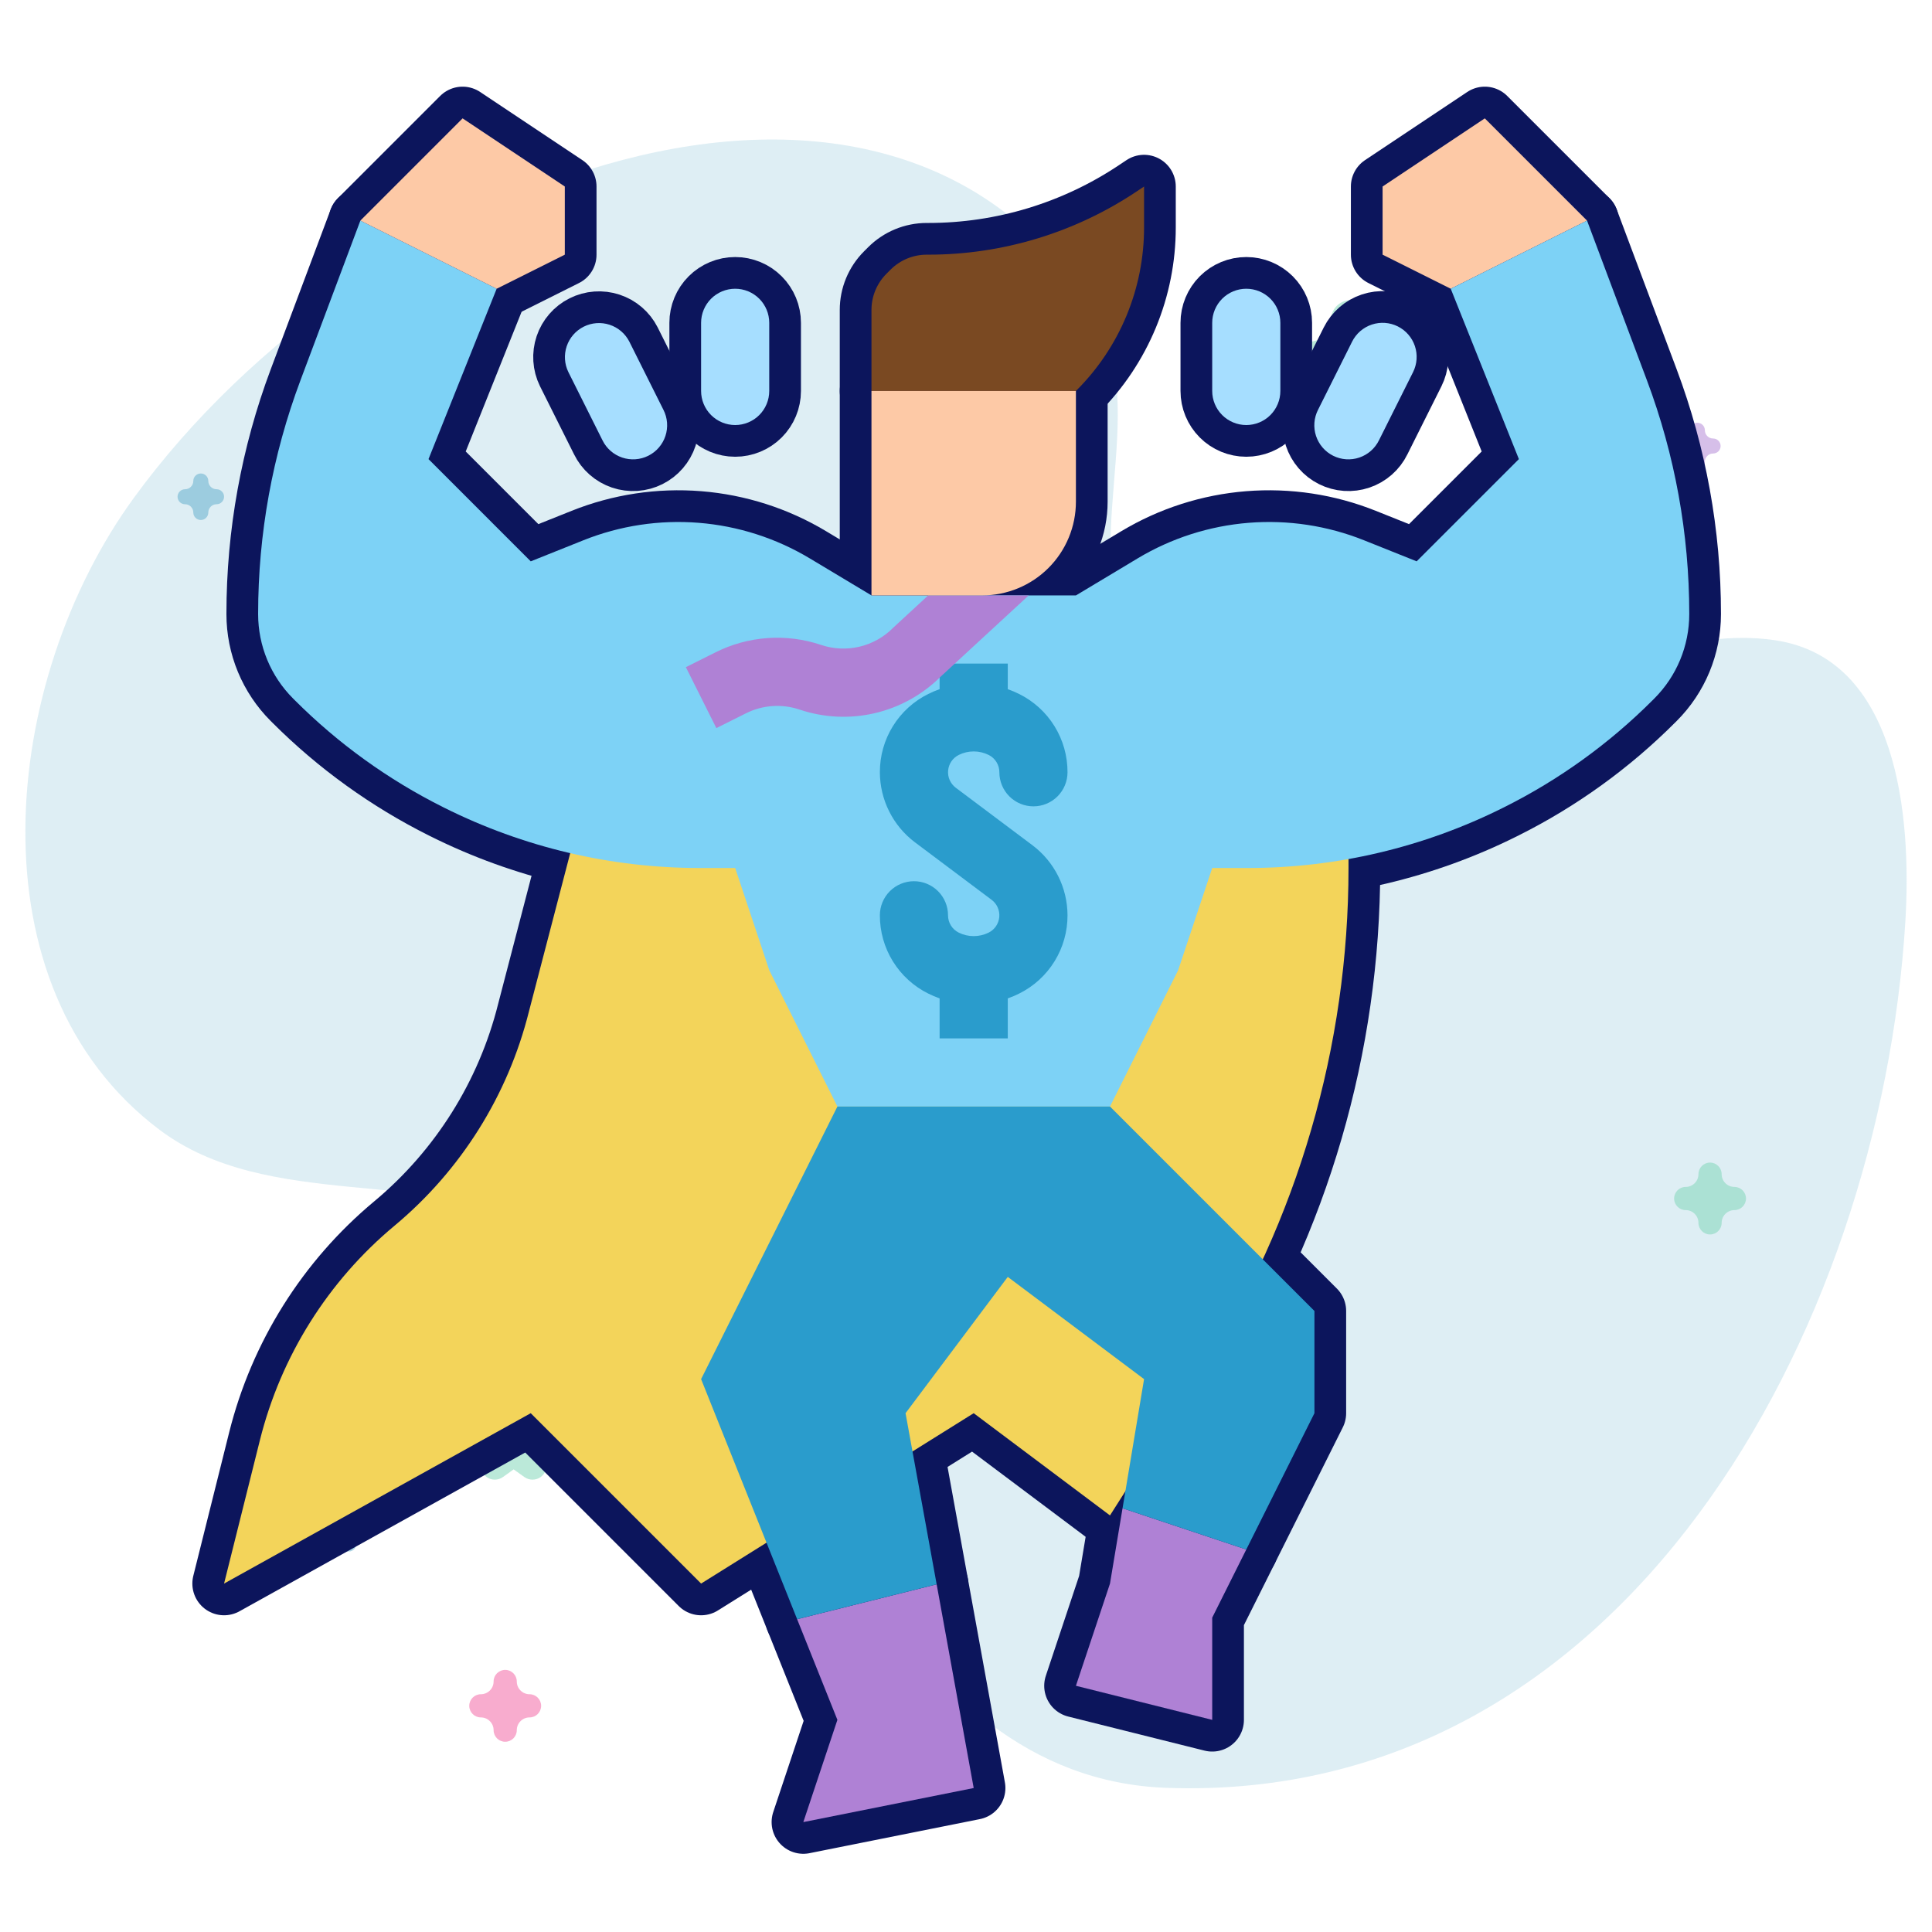
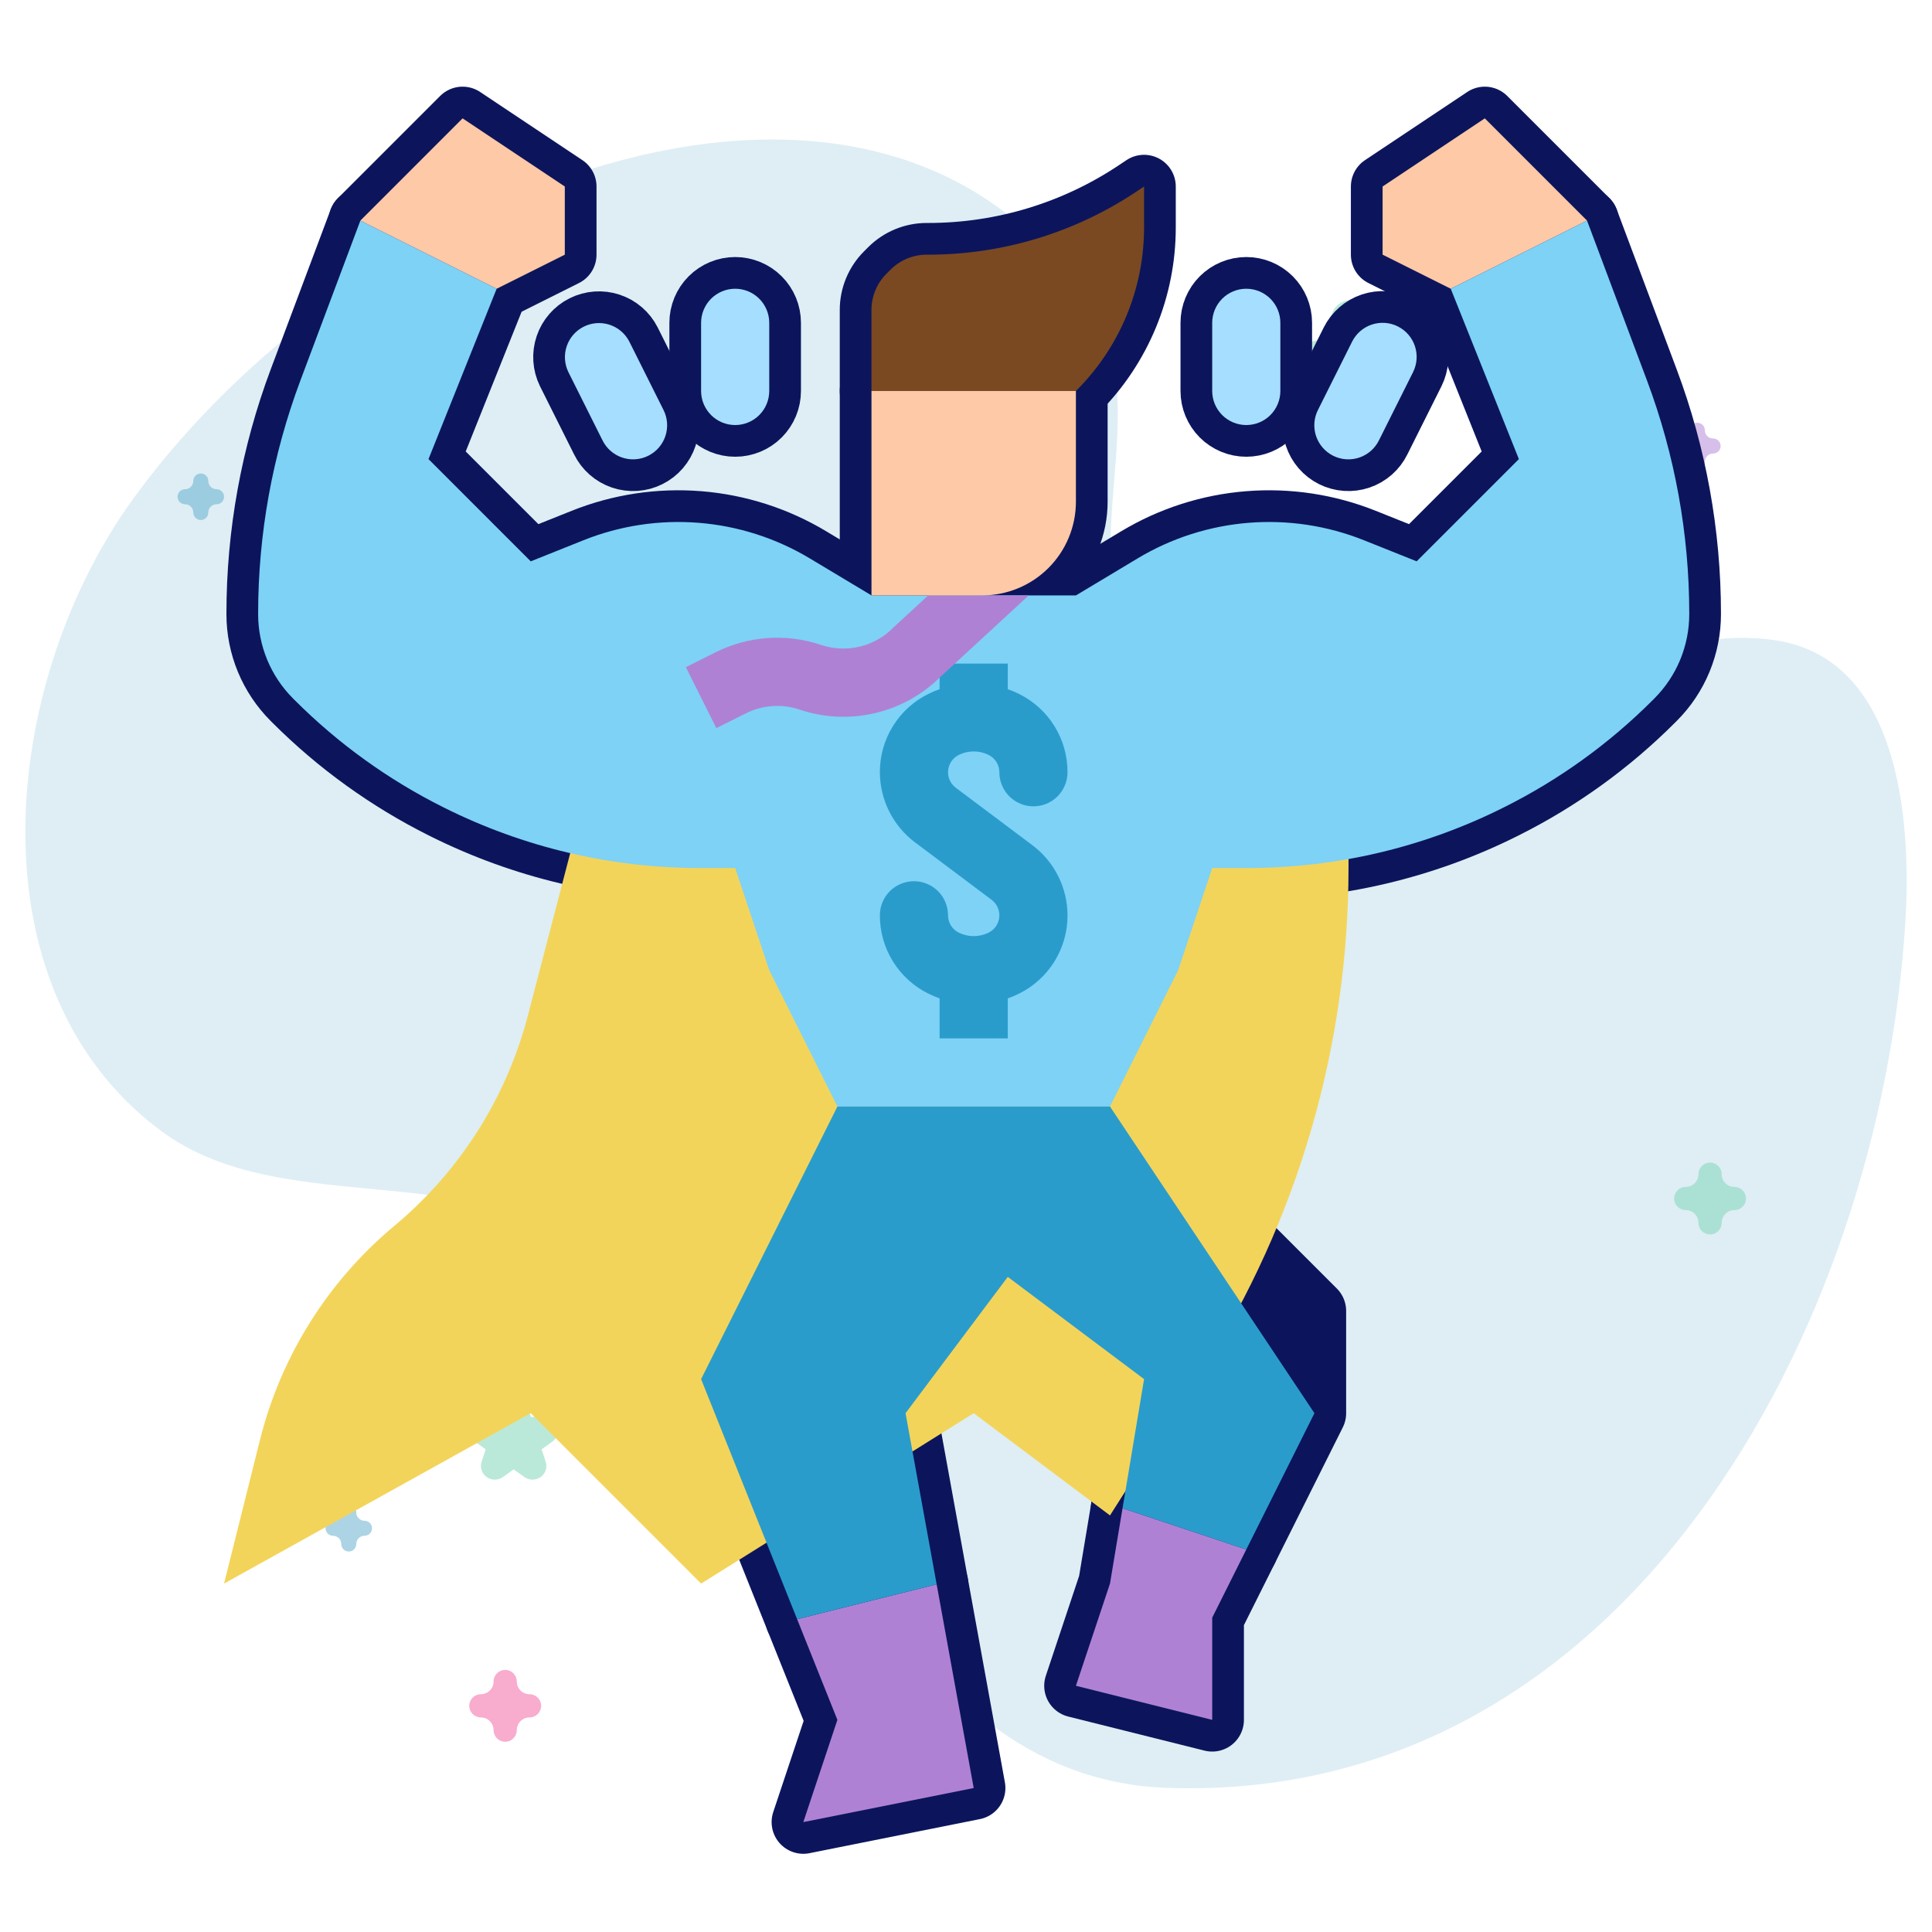
<svg xmlns="http://www.w3.org/2000/svg" width="457" height="457" viewBox="0 0 457 457" fill="none">
  <path d="M31.68 117.743C86.657 42.24 209.248 -4.99 258.491 73.264C273.545 97.187 253.049 132.249 269.485 155.147C309.136 210.387 371.97 144.101 420.054 151.47C448.853 155.883 452.233 192.905 450.693 218.036C444.775 314.685 384.372 426.789 275.924 422.902C243.525 421.74 220.913 400.137 204.758 373.645C185.689 342.375 164.211 307.264 130.451 290.505C101.666 276.217 63.375 286.556 37.724 267.236C-7.355 233.283 0.228 160.935 31.68 117.743Z" fill="#5BAACB" fill-opacity="0.2" />
  <path opacity="0.5" d="M117.039 350C117.716 350 118.393 349.794 118.968 349.382L121.501 347.569L124.033 349.382C125.183 350.205 126.74 350.206 127.89 349.382C129.04 348.559 129.522 347.099 129.082 345.767L128.115 342.833L130.647 341.019C131.797 340.196 132.279 338.736 131.839 337.404C131.399 336.071 130.14 335.169 128.719 335.169H125.588L124.62 332.235C124.181 330.902 122.921 330 121.5 330C120.078 330 118.818 330.902 118.379 332.235L117.412 335.169H114.281C112.86 335.169 111.6 336.071 111.161 337.404C110.722 338.736 111.203 340.196 112.352 341.019L114.885 342.833L113.918 345.767C113.479 347.099 113.96 348.559 115.109 349.382C115.686 349.794 116.363 350 117.039 350Z" fill="#78D5B5" />
  <path opacity="0.5" d="M84.889 142C85.437 142 85.984 141.825 86.45 141.475L88.5 139.933L90.55 141.475C91.482 142.174 92.742 142.175 93.673 141.475C94.604 140.775 94.994 139.534 94.638 138.402L93.855 135.908L95.905 134.366C96.836 133.666 97.226 132.426 96.87 131.293C96.514 130.161 95.494 129.394 94.344 129.394H91.809L91.026 126.899C90.671 125.767 89.651 125 88.5 125C87.349 125 86.329 125.767 85.974 126.899L85.191 129.394H82.656C81.505 129.394 80.486 130.161 80.13 131.293C79.775 132.426 80.164 133.666 81.095 134.366L83.145 135.908L82.362 138.402C82.007 139.534 82.396 140.775 83.327 141.475C83.793 141.825 84.341 142 84.889 142Z" fill="#AF81D5" />
  <path opacity="0.5" d="M119.5 412C121.014 412 122.242 410.772 122.242 409.258C122.242 407.595 123.595 406.242 125.258 406.242C126.772 406.242 128 405.014 128 403.5C128 401.986 126.772 400.758 125.258 400.758C123.595 400.758 122.242 399.405 122.242 397.742C122.242 396.228 121.014 395 119.5 395C117.986 395 116.758 396.228 116.758 397.742C116.758 399.405 115.405 400.758 113.742 400.758C112.228 400.758 111 401.986 111 403.5C111 405.014 112.228 406.242 113.742 406.242C115.405 406.242 116.758 407.595 116.758 409.258C116.758 410.772 117.985 412 119.5 412Z" fill="#F35A9E" />
  <path opacity="0.5" d="M319.5 100C322.083 100 324.177 97.906 324.177 95.323C324.177 92.485 326.485 90.177 329.323 90.177C331.905 90.177 334 88.083 334 85.5C334 82.917 331.905 80.823 329.323 80.823C326.485 80.823 324.177 78.515 324.177 75.677C324.177 73.094 322.083 71 319.5 71C316.917 71 314.823 73.094 314.823 75.677C314.823 78.515 312.515 80.823 309.677 80.823C307.095 80.823 305 82.917 305 85.5C305 88.083 307.095 90.177 309.677 90.177C312.515 90.177 314.823 92.485 314.823 95.323C314.823 97.906 316.916 100 319.5 100Z" fill="#78D5B5" />
  <path opacity="0.5" d="M82.5 367C83.48 367 84.274 366.206 84.274 365.226C84.274 364.15 85.15 363.274 86.226 363.274C87.206 363.274 88 362.48 88 361.5C88 360.52 87.206 359.726 86.226 359.726C85.15 359.726 84.274 358.85 84.274 357.774C84.274 356.794 83.48 356 82.5 356C81.52 356 80.726 356.794 80.726 357.774C80.726 358.85 79.85 359.726 78.774 359.726C77.794 359.726 77 360.52 77 361.5C77 362.48 77.794 363.274 78.774 363.274C79.85 363.274 80.726 364.15 80.726 365.226C80.726 366.206 81.52 367 82.5 367Z" fill="#5BAACB" />
  <path opacity="0.5" d="M401.5 111C402.48 111 403.274 110.206 403.274 109.226C403.274 108.15 404.15 107.274 405.226 107.274C406.206 107.274 407 106.48 407 105.5C407 104.52 406.206 103.726 405.226 103.726C404.15 103.726 403.274 102.85 403.274 101.774C403.274 100.794 402.48 100 401.5 100C400.52 100 399.726 100.794 399.726 101.774C399.726 102.85 398.85 103.726 397.774 103.726C396.794 103.726 396 104.52 396 105.5C396 106.48 396.794 107.274 397.774 107.274C398.85 107.274 399.726 108.15 399.726 109.226C399.726 110.206 400.52 111 401.5 111Z" fill="#AF81D5" />
  <path opacity="0.5" d="M204.5 423C205.48 423 206.274 422.206 206.274 421.226C206.274 420.15 207.15 419.274 208.226 419.274C209.206 419.274 210 418.48 210 417.5C210 416.52 209.206 415.726 208.226 415.726C207.15 415.726 206.274 414.85 206.274 413.774C206.274 412.794 205.48 412 204.5 412C203.52 412 202.726 412.794 202.726 413.774C202.726 414.85 201.85 415.726 200.774 415.726C199.794 415.726 199 416.52 199 417.5C199 418.48 199.794 419.274 200.774 419.274C201.85 419.274 202.726 420.15 202.726 421.226C202.726 422.206 203.52 423 204.5 423Z" fill="#AF81D5" />
  <path opacity="0.5" d="M47.5 123C48.48 123 49.274 122.206 49.274 121.226C49.274 120.15 50.15 119.274 51.226 119.274C52.206 119.274 53 118.48 53 117.5C53 116.52 52.206 115.726 51.226 115.726C50.15 115.726 49.274 114.85 49.274 113.774C49.274 112.794 48.48 112 47.5 112C46.52 112 45.726 112.794 45.726 113.774C45.726 114.85 44.85 115.726 43.774 115.726C42.794 115.726 42 116.52 42 117.5C42 118.48 42.794 119.274 43.774 119.274C44.85 119.274 45.726 120.15 45.726 121.226C45.726 122.206 46.52 123 47.5 123Z" fill="#5BAACB" />
  <path opacity="0.5" d="M404.5 292C406.014 292 407.242 290.772 407.242 289.258C407.242 287.595 408.595 286.242 410.258 286.242C411.772 286.242 413 285.014 413 283.5C413 281.986 411.772 280.758 410.258 280.758C408.595 280.758 407.242 279.405 407.242 277.742C407.242 276.228 406.014 275 404.5 275C402.986 275 401.758 276.228 401.758 277.742C401.758 279.405 400.405 280.758 398.742 280.758C397.228 280.758 396 281.986 396 283.5C396 285.014 397.228 286.242 398.742 286.242C400.405 286.242 401.758 287.595 401.758 289.258C401.758 290.772 402.985 292 404.5 292Z" fill="#78D5B5" />
-   <path d="M135.457 199.589L125.114 239.265C120.153 259.107 109.012 276.857 93.3 289.95C77.588 303.044 66.447 320.794 61.486 340.636L53 374.581L125.54 334.281L165.84 374.581L230.32 334.281L262.56 358.461L284.363 324.199C306.972 288.671 318.98 247.432 318.98 205.32V194.711L135.457 199.589Z" fill="#0C155C" stroke="#0C155C" stroke-width="15" stroke-linejoin="round" />
  <path d="M351.221 28L327.041 44.12V60.24L343.161 68.3L375.401 52.18L351.221 28Z" fill="#0C155C" stroke="#0C155C" stroke-width="15" stroke-linejoin="round" />
  <path d="M389.573 89.975L375.401 52.18L343.161 68.3L359.281 108.6L335.101 132.78L322.641 127.796C313.988 124.335 304.652 122.921 295.362 123.666C286.073 124.41 277.081 127.292 269.089 132.087L254.501 140.84H206.141L191.552 132.087C183.561 127.292 174.569 124.41 165.279 123.666C155.989 122.921 146.653 124.335 138 127.796L125.541 132.78L101.361 108.6L117.481 68.3L85.241 52.18L71.068 89.975C64.45 107.621 61.06 126.314 61.06 145.16V145.275C61.06 148.98 61.79 152.648 63.207 156.071C64.625 159.494 66.703 162.604 69.322 165.224L69.748 165.65C80.009 175.91 91.857 184.449 104.835 190.938L105.093 191.067C123.84 200.44 144.512 205.32 165.471 205.32H173.901L181.961 229.5L198.081 261.74H262.561L278.681 229.5L286.741 205.32H295.17C316.129 205.32 336.801 200.44 355.547 191.067L355.805 190.938C368.784 184.449 380.632 175.91 390.892 165.65L391.318 165.224C393.938 162.604 396.016 159.494 397.433 156.071C398.851 152.648 399.58 148.98 399.58 145.275V145.16C399.58 126.314 396.191 107.621 389.573 89.975Z" fill="#0C155C" stroke="#0C155C" stroke-width="15" stroke-linejoin="round" />
  <path d="M210.658 63.782L209.681 64.759C208.558 65.882 207.668 67.214 207.06 68.681C206.452 70.148 206.14 71.721 206.14 73.308V92.48H254.5L254.685 92.295C259.737 87.243 263.744 81.245 266.479 74.644C269.213 68.044 270.62 60.969 270.62 53.824V44.12L268.775 45.349C254.211 55.059 237.099 60.24 219.596 60.24H219.208C217.62 60.24 216.048 60.553 214.581 61.16C213.114 61.768 211.781 62.659 210.658 63.782Z" fill="#0C155C" stroke="#0C155C" stroke-width="15" stroke-linejoin="round" />
  <path d="M244.232 199.947L226.08 186.334C225.457 185.865 224.963 185.245 224.646 184.532C224.329 183.819 224.2 183.037 224.27 182.26C224.34 181.483 224.607 180.737 225.046 180.092C225.485 179.447 226.082 178.925 226.779 178.576C227.88 178.029 229.092 177.745 230.32 177.745C231.549 177.745 232.761 178.029 233.861 178.576C234.624 178.954 235.265 179.539 235.712 180.263C236.159 180.987 236.395 181.822 236.392 182.673C236.392 184.811 237.241 186.861 238.753 188.373C240.264 189.884 242.314 190.733 244.452 190.733C246.59 190.733 248.64 189.884 250.151 188.373C251.663 186.861 252.512 184.811 252.512 182.673C252.525 178.826 251.46 175.053 249.438 171.78C247.415 168.508 244.517 165.867 241.07 164.159C240.198 163.723 239.299 163.342 238.38 163.018V156.96H222.26V163.014C221.341 163.339 220.443 163.719 219.571 164.155C216.124 165.863 213.225 168.503 211.202 171.776C209.179 175.048 208.114 178.822 208.128 182.669C208.135 185.882 208.887 189.048 210.324 191.921C211.76 194.794 213.842 197.296 216.407 199.23L234.56 212.844C235.184 213.313 235.678 213.933 235.995 214.646C236.312 215.358 236.442 216.141 236.372 216.918C236.302 217.695 236.034 218.441 235.595 219.086C235.156 219.731 234.559 220.252 233.861 220.602C232.761 221.149 231.549 221.433 230.321 221.433C229.092 221.433 227.88 221.149 226.78 220.602C226.018 220.224 225.376 219.639 224.928 218.915C224.481 218.191 224.245 217.356 224.248 216.504C224.248 214.367 223.398 212.317 221.887 210.805C220.375 209.293 218.325 208.444 216.188 208.444C214.05 208.444 212 209.293 210.488 210.805C208.977 212.317 208.128 214.367 208.128 216.504C208.115 220.352 209.18 224.126 211.203 227.398C213.226 230.671 216.125 233.311 219.572 235.02C220.443 235.456 221.341 235.838 222.26 236.163V245.62H238.38V236.163C239.299 235.839 240.198 235.458 241.07 235.022C244.517 233.313 247.416 230.672 249.439 227.399C251.461 224.125 252.526 220.351 252.512 216.503C252.504 213.292 251.752 210.126 250.316 207.253C248.879 204.381 246.797 201.88 244.232 199.947Z" fill="#0C155C" stroke="#0C155C" stroke-width="15" stroke-linejoin="round" />
  <path d="M262.56 374.58L254.5 398.76L286.74 406.82V382.64L294.8 366.52L265.529 356.764L262.56 374.58Z" fill="#0C155C" stroke="#0C155C" stroke-width="15" stroke-linejoin="round" />
  <path d="M198.08 406.82L190.02 431L230.32 422.94L221.558 374.755L188.554 383.006L198.08 406.82Z" fill="#0C155C" stroke="#0C155C" stroke-width="15" stroke-linejoin="round" />
  <path d="M262.56 261.74H198.08L165.84 326.22L188.554 383.007L221.559 374.756L214.2 334.28L238.38 302.04L270.62 326.22L265.529 356.764L294.8 366.52L310.92 334.28V310.1L262.56 261.74Z" fill="#0C155C" stroke="#0C155C" stroke-width="15" stroke-linejoin="round" />
  <path d="M243.336 140.84L222.507 160.051C218.216 164.326 212.817 167.32 206.918 168.696C201.019 170.072 194.853 169.776 189.113 167.841C187.043 167.145 184.855 166.866 182.676 167.021C180.497 167.176 178.37 167.761 176.419 168.743L169.446 172.229L162.236 157.812L169.209 154.326C173.052 152.39 177.241 151.237 181.533 150.931C185.825 150.626 190.135 151.176 194.213 152.549C197.142 153.535 200.289 153.682 203.297 152.972C206.306 152.262 209.055 150.723 211.233 148.531C211.31 148.454 211.388 148.378 211.468 148.305L219.559 140.84H243.336Z" fill="#0C155C" stroke="#0C155C" stroke-width="15" stroke-linejoin="round" />
  <path d="M85.241 52.18L117.481 68.3L133.601 60.24V44.12L109.421 28L85.241 52.18Z" fill="#0C155C" stroke="#0C155C" stroke-width="15" stroke-linejoin="round" />
  <path d="M173.899 68.3C171.762 68.3 169.712 69.15 168.2 70.661C166.689 72.173 165.839 74.223 165.839 76.36V92.48C165.839 94.618 166.689 96.668 168.2 98.18C169.712 99.691 171.762 100.54 173.899 100.54C176.037 100.54 178.087 99.691 179.599 98.18C181.11 96.668 181.959 94.618 181.959 92.48V76.36C181.959 74.223 181.11 72.173 179.599 70.661C178.087 69.15 176.037 68.3 173.899 68.3Z" fill="#0C155C" stroke="#0C155C" stroke-width="15" stroke-linejoin="round" />
  <path d="M148.868 80.816C147.902 78.921 146.226 77.485 144.206 76.82C142.186 76.156 139.985 76.316 138.082 77.268C136.18 78.219 134.731 79.883 134.051 81.898C133.371 83.913 133.514 86.116 134.451 88.025L142.511 104.145C142.979 105.1 143.632 105.953 144.431 106.655C145.231 107.356 146.161 107.893 147.169 108.233C148.177 108.573 149.242 108.711 150.304 108.637C151.365 108.564 152.401 108.281 153.352 107.805C154.304 107.33 155.152 106.67 155.847 105.865C156.542 105.06 157.071 104.126 157.404 103.115C157.736 102.105 157.865 101.038 157.784 99.978C157.702 98.917 157.411 97.883 156.928 96.936L148.868 80.816Z" fill="#0C155C" stroke="#0C155C" stroke-width="15" stroke-linejoin="round" />
  <path d="M294.799 68.3C292.662 68.3 290.612 69.15 289.1 70.661C287.588 72.173 286.739 74.223 286.739 76.36V92.48C286.739 94.618 287.588 96.668 289.1 98.18C290.612 99.691 292.662 100.54 294.799 100.54C296.937 100.54 298.987 99.691 300.499 98.18C302.01 96.668 302.859 94.618 302.859 92.48V76.36C302.859 74.223 302.01 72.173 300.499 70.661C298.987 69.15 296.937 68.3 294.799 68.3Z" fill="#0C155C" stroke="#0C155C" stroke-width="15" stroke-linejoin="round" />
  <path d="M330.645 77.211C328.733 76.255 326.519 76.098 324.491 76.774C322.464 77.45 320.787 78.903 319.831 80.815L311.771 96.935C311.288 97.883 310.997 98.917 310.915 99.977C310.834 101.038 310.963 102.104 311.295 103.115C311.628 104.125 312.157 105.06 312.852 105.865C313.547 106.67 314.395 107.329 315.347 107.805C316.298 108.281 317.334 108.564 318.395 108.637C319.457 108.71 320.522 108.573 321.53 108.233C322.538 107.893 323.468 107.356 324.268 106.655C325.067 105.953 325.72 105.1 326.188 104.145L334.248 88.025C335.204 86.113 335.362 83.9 334.686 81.872C334.01 79.844 332.556 78.168 330.645 77.211Z" fill="#0C155C" stroke="#0C155C" stroke-width="15" stroke-linejoin="round" />
  <path d="M206.14 92.48H254.5V118.675C254.5 121.586 253.926 124.468 252.812 127.157C251.699 129.846 250.066 132.29 248.008 134.348C245.949 136.406 243.506 138.039 240.817 139.153C238.128 140.267 235.245 140.84 232.335 140.84H206.14V92.48Z" fill="#0C155C" stroke="#0C155C" stroke-width="15" stroke-linejoin="round" />
  <path d="M135.457 199.589L125.114 239.265C120.153 259.107 109.012 276.857 93.3 289.95C77.588 303.044 66.447 320.794 61.486 340.636L53 374.581L125.54 334.281L165.84 374.581L230.32 334.281L262.56 358.461L284.363 324.199C306.972 288.671 318.98 247.432 318.98 205.32V194.711L135.457 199.589Z" fill="#F3D45A" />
  <path d="M351.221 28L327.041 44.12V60.24L343.161 68.3L375.401 52.18L351.221 28Z" fill="#FDC9A6" />
  <path d="M389.573 89.975L375.401 52.18L343.161 68.3L359.281 108.6L335.101 132.78L322.641 127.796C313.988 124.335 304.652 122.921 295.362 123.666C286.073 124.41 277.081 127.292 269.089 132.087L254.501 140.84H206.141L191.552 132.087C183.561 127.292 174.569 124.41 165.279 123.666C155.989 122.921 146.653 124.335 138 127.796L125.541 132.78L101.361 108.6L117.481 68.3L85.241 52.18L71.068 89.975C64.45 107.621 61.06 126.314 61.06 145.16V145.275C61.06 148.98 61.79 152.648 63.207 156.071C64.625 159.494 66.703 162.604 69.322 165.224L69.748 165.65C80.009 175.91 91.857 184.449 104.835 190.938L105.093 191.067C123.84 200.44 144.512 205.32 165.471 205.32H173.901L181.961 229.5L198.081 261.74H262.561L278.681 229.5L286.741 205.32H295.17C316.129 205.32 336.801 200.44 355.547 191.067L355.805 190.938C368.784 184.449 380.632 175.91 390.892 165.65L391.318 165.224C393.938 162.604 396.016 159.494 397.433 156.071C398.851 152.648 399.58 148.98 399.58 145.275V145.16C399.58 126.314 396.191 107.621 389.573 89.975Z" fill="#7DD2F6" />
  <path d="M210.658 63.782L209.681 64.759C208.558 65.882 207.668 67.214 207.06 68.681C206.452 70.148 206.14 71.721 206.14 73.308V92.48H254.5L254.685 92.295C259.737 87.243 263.744 81.245 266.479 74.644C269.213 68.044 270.62 60.969 270.62 53.824V44.12L268.775 45.349C254.211 55.059 237.099 60.24 219.596 60.24H219.208C217.62 60.24 216.048 60.553 214.581 61.16C213.114 61.768 211.781 62.659 210.658 63.782Z" fill="#7A4922" />
  <path d="M244.232 199.947L226.08 186.334C225.457 185.865 224.963 185.245 224.646 184.532C224.329 183.819 224.2 183.037 224.27 182.26C224.34 181.483 224.607 180.737 225.046 180.092C225.485 179.447 226.082 178.925 226.779 178.576C227.88 178.029 229.092 177.745 230.32 177.745C231.549 177.745 232.761 178.029 233.861 178.576C234.624 178.954 235.265 179.539 235.712 180.263C236.159 180.987 236.395 181.822 236.392 182.673C236.392 184.811 237.241 186.861 238.753 188.373C240.264 189.884 242.314 190.733 244.452 190.733C246.59 190.733 248.64 189.884 250.151 188.373C251.663 186.861 252.512 184.811 252.512 182.673C252.525 178.826 251.46 175.053 249.438 171.78C247.415 168.508 244.517 165.867 241.07 164.159C240.198 163.723 239.299 163.342 238.38 163.018V156.96H222.26V163.014C221.341 163.339 220.443 163.719 219.571 164.155C216.124 165.863 213.225 168.503 211.202 171.776C209.179 175.048 208.114 178.822 208.128 182.669C208.135 185.882 208.887 189.048 210.324 191.921C211.76 194.794 213.842 197.296 216.407 199.23L234.56 212.844C235.184 213.313 235.678 213.933 235.995 214.646C236.312 215.358 236.442 216.141 236.372 216.918C236.302 217.695 236.034 218.441 235.595 219.086C235.156 219.731 234.559 220.252 233.861 220.602C232.761 221.149 231.549 221.433 230.321 221.433C229.092 221.433 227.88 221.149 226.78 220.602C226.018 220.224 225.376 219.639 224.928 218.915C224.481 218.191 224.245 217.356 224.248 216.504C224.248 214.367 223.398 212.317 221.887 210.805C220.375 209.293 218.325 208.444 216.188 208.444C214.05 208.444 212 209.293 210.488 210.805C208.977 212.317 208.128 214.367 208.128 216.504C208.115 220.352 209.18 224.126 211.203 227.398C213.226 230.671 216.125 233.311 219.572 235.02C220.443 235.456 221.341 235.838 222.26 236.163V245.62H238.38V236.163C239.299 235.839 240.198 235.458 241.07 235.022C244.517 233.313 247.416 230.672 249.439 227.399C251.461 224.125 252.526 220.351 252.512 216.503C252.504 213.292 251.752 210.126 250.316 207.253C248.879 204.381 246.797 201.88 244.232 199.947Z" fill="#2A9CCC" />
  <path d="M262.56 374.58L254.5 398.76L286.74 406.82V382.64L294.8 366.52L265.529 356.764L262.56 374.58Z" fill="#AF81D5" />
  <path d="M198.08 406.82L190.02 431L230.32 422.94L221.558 374.755L188.554 383.006L198.08 406.82Z" fill="#AF81D5" />
-   <path d="M262.56 261.74H198.08L165.84 326.22L188.554 383.007L221.559 374.756L214.2 334.28L238.38 302.04L270.62 326.22L265.529 356.764L294.8 366.52L310.92 334.28V310.1L262.56 261.74Z" fill="#2A9CCC" />
+   <path d="M262.56 261.74H198.08L165.84 326.22L188.554 383.007L221.559 374.756L214.2 334.28L238.38 302.04L270.62 326.22L265.529 356.764L294.8 366.52L310.92 334.28L262.56 261.74Z" fill="#2A9CCC" />
  <path d="M243.336 140.84L222.507 160.051C218.216 164.326 212.817 167.32 206.918 168.696C201.019 170.072 194.853 169.776 189.113 167.841C187.043 167.145 184.855 166.866 182.676 167.021C180.497 167.176 178.37 167.761 176.419 168.743L169.446 172.229L162.236 157.812L169.209 154.326C173.052 152.39 177.241 151.237 181.533 150.931C185.825 150.626 190.135 151.176 194.213 152.549C197.142 153.535 200.289 153.682 203.297 152.972C206.306 152.262 209.055 150.723 211.233 148.531C211.31 148.454 211.388 148.378 211.468 148.305L219.559 140.84H243.336Z" fill="#AF81D5" />
  <path d="M85.241 52.18L117.481 68.3L133.601 60.24V44.12L109.421 28L85.241 52.18Z" fill="#FDC9A6" />
  <path d="M173.899 68.3C171.762 68.3 169.712 69.15 168.2 70.661C166.689 72.173 165.839 74.223 165.839 76.36V92.48C165.839 94.618 166.689 96.668 168.2 98.18C169.712 99.691 171.762 100.54 173.899 100.54C176.037 100.54 178.087 99.691 179.599 98.18C181.11 96.668 181.959 94.618 181.959 92.48V76.36C181.959 74.223 181.11 72.173 179.599 70.661C178.087 69.15 176.037 68.3 173.899 68.3Z" fill="#A6DEFF" />
  <path d="M148.868 80.816C147.902 78.921 146.226 77.485 144.206 76.82C142.186 76.156 139.985 76.316 138.082 77.268C136.18 78.219 134.731 79.883 134.051 81.898C133.371 83.913 133.514 86.116 134.451 88.025L142.511 104.145C142.979 105.1 143.632 105.953 144.431 106.655C145.231 107.356 146.161 107.893 147.169 108.233C148.177 108.573 149.242 108.711 150.304 108.637C151.365 108.564 152.401 108.281 153.352 107.805C154.304 107.33 155.152 106.67 155.847 105.865C156.542 105.06 157.071 104.126 157.404 103.115C157.736 102.105 157.865 101.038 157.784 99.978C157.702 98.917 157.411 97.883 156.928 96.936L148.868 80.816Z" fill="#A6DEFF" />
  <path d="M294.799 68.3C292.662 68.3 290.612 69.15 289.1 70.661C287.588 72.173 286.739 74.223 286.739 76.36V92.48C286.739 94.618 287.588 96.668 289.1 98.18C290.612 99.691 292.662 100.54 294.799 100.54C296.937 100.54 298.987 99.691 300.499 98.18C302.01 96.668 302.859 94.618 302.859 92.48V76.36C302.859 74.223 302.01 72.173 300.499 70.661C298.987 69.15 296.937 68.3 294.799 68.3Z" fill="#A6DEFF" />
  <path d="M330.645 77.211C328.733 76.255 326.519 76.098 324.491 76.774C322.464 77.45 320.787 78.903 319.831 80.815L311.771 96.935C311.288 97.883 310.997 98.917 310.915 99.977C310.834 101.038 310.963 102.104 311.295 103.115C311.628 104.125 312.157 105.06 312.852 105.865C313.547 106.67 314.395 107.329 315.347 107.805C316.298 108.281 317.334 108.564 318.395 108.637C319.457 108.71 320.522 108.573 321.53 108.233C322.538 107.893 323.468 107.356 324.268 106.655C325.067 105.953 325.72 105.1 326.188 104.145L334.248 88.025C335.204 86.113 335.362 83.9 334.686 81.872C334.01 79.844 332.556 78.168 330.645 77.211Z" fill="#A6DEFF" />
  <path d="M206.14 92.48H254.5V118.675C254.5 121.586 253.926 124.468 252.812 127.157C251.699 129.846 250.066 132.29 248.008 134.348C245.949 136.406 243.506 138.039 240.817 139.153C238.128 140.267 235.245 140.84 232.335 140.84H206.14V92.48Z" fill="#FDC9A6" />
</svg>